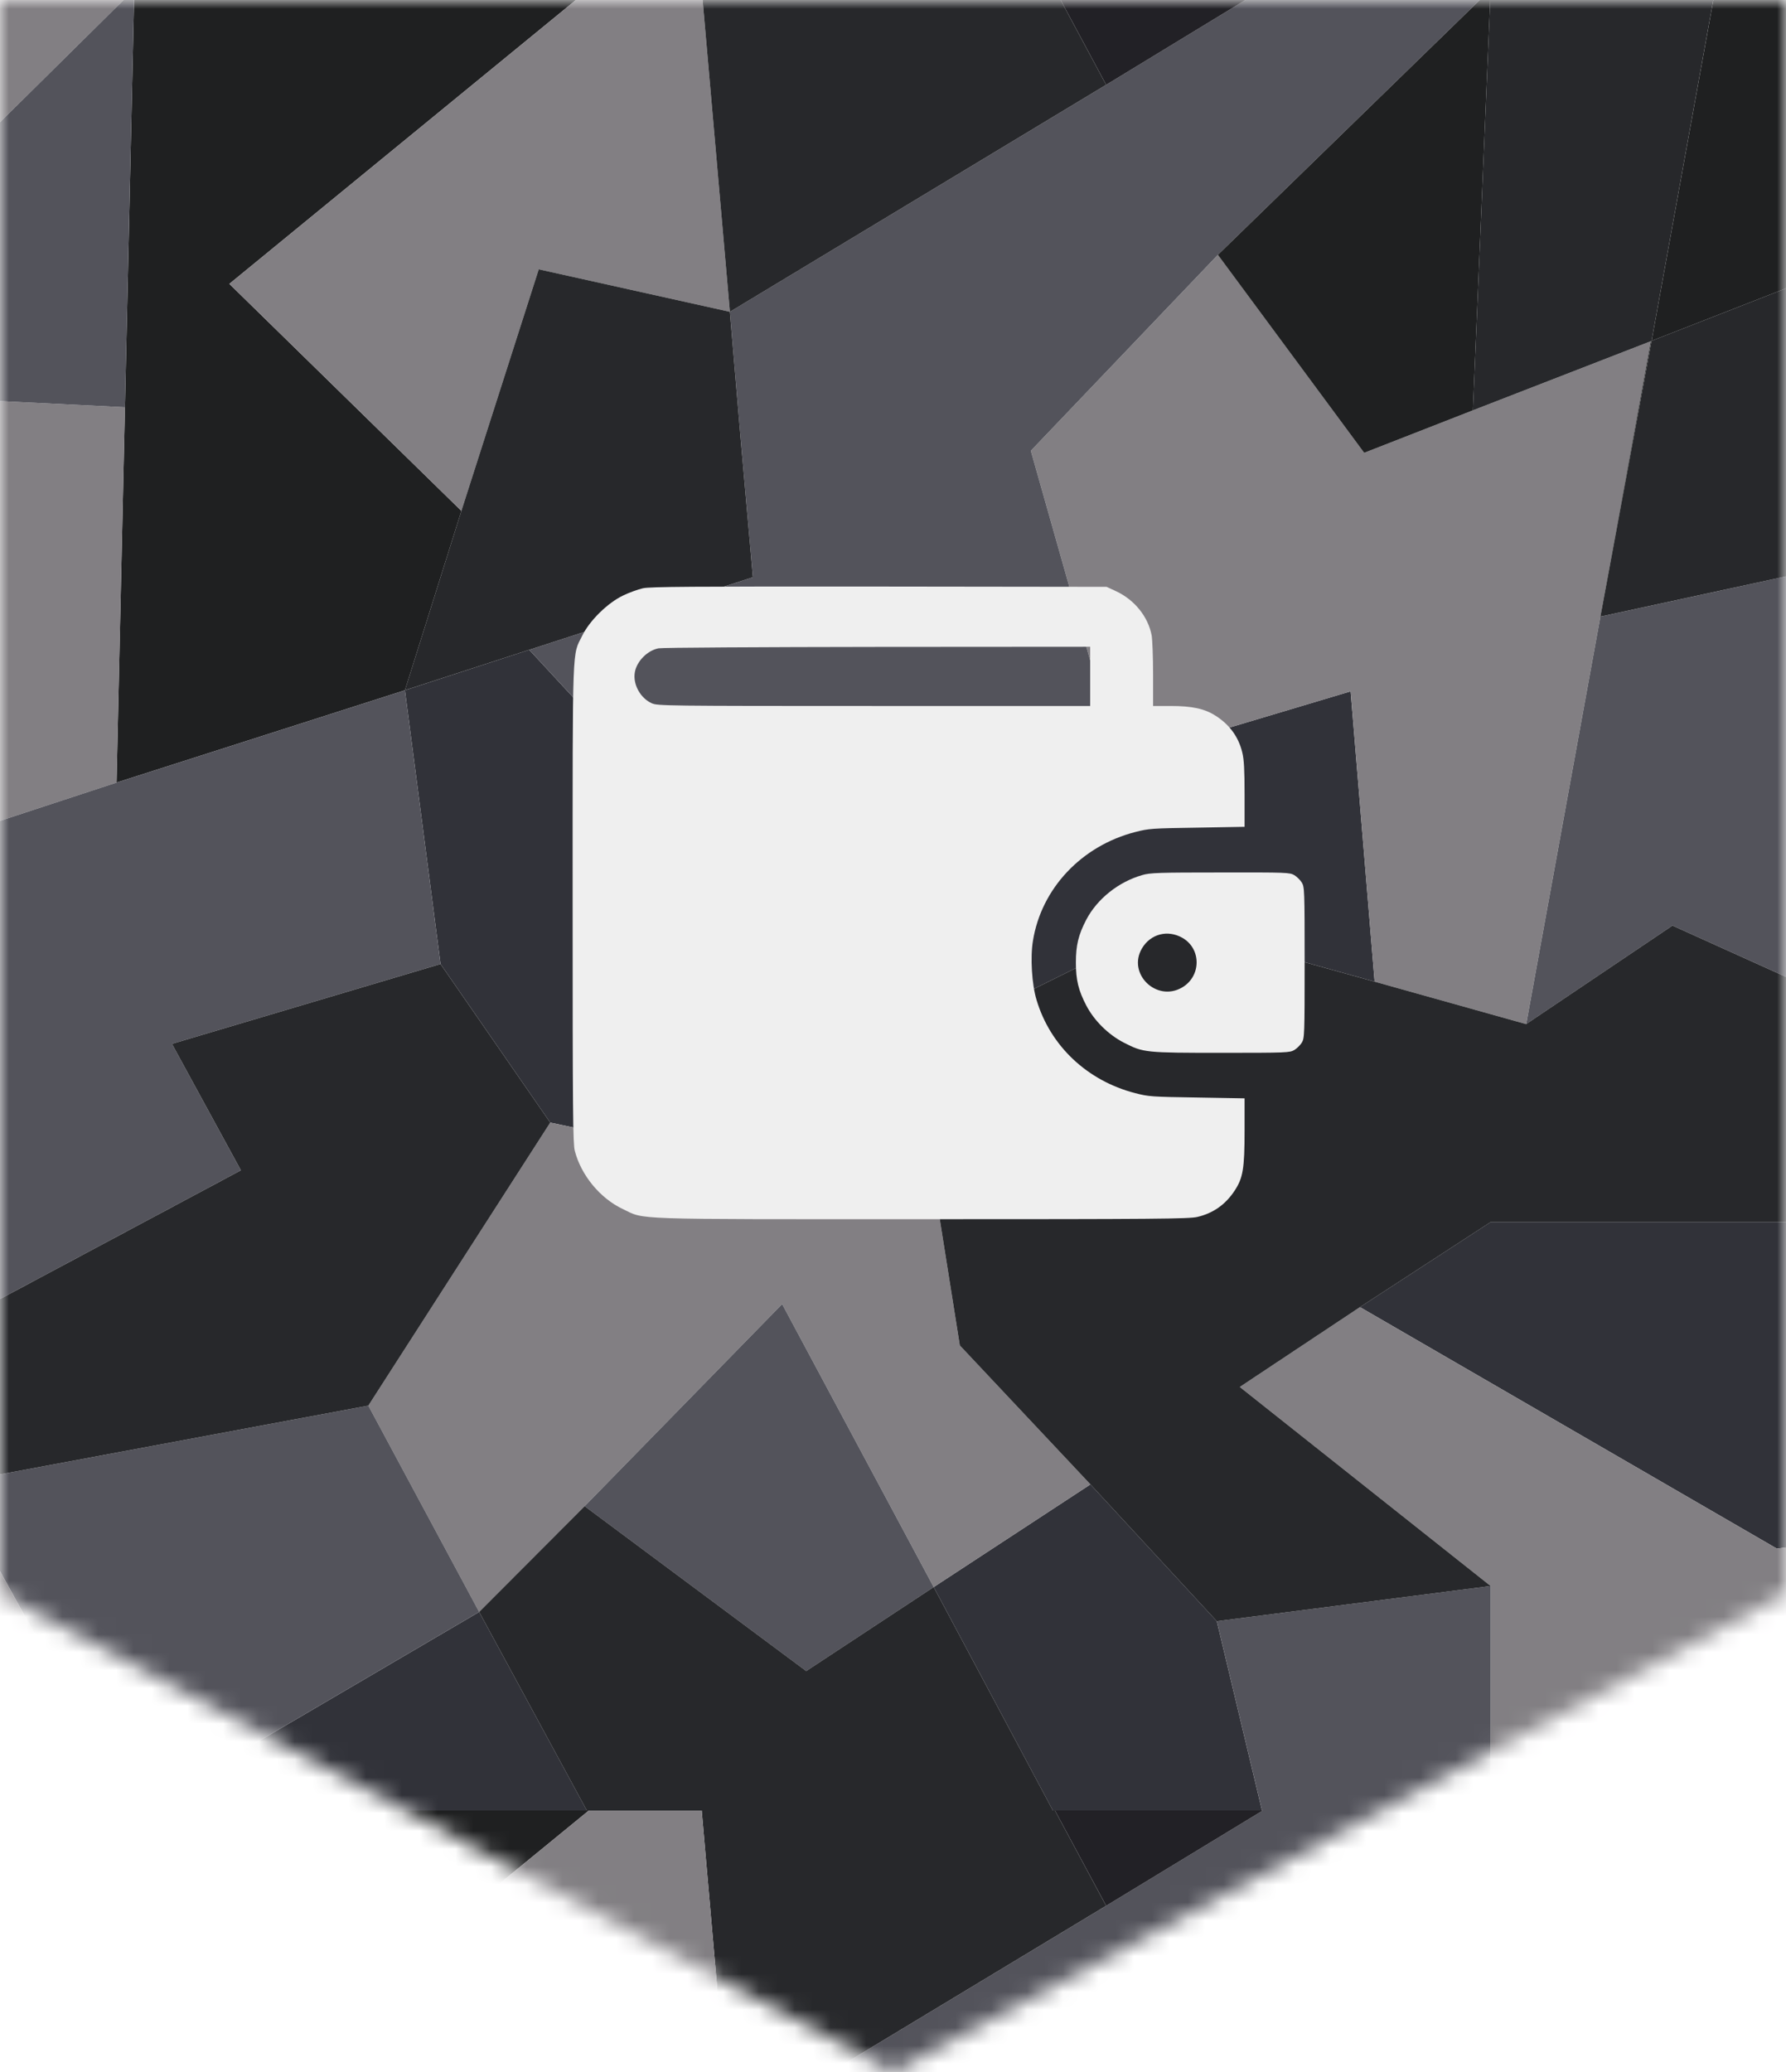
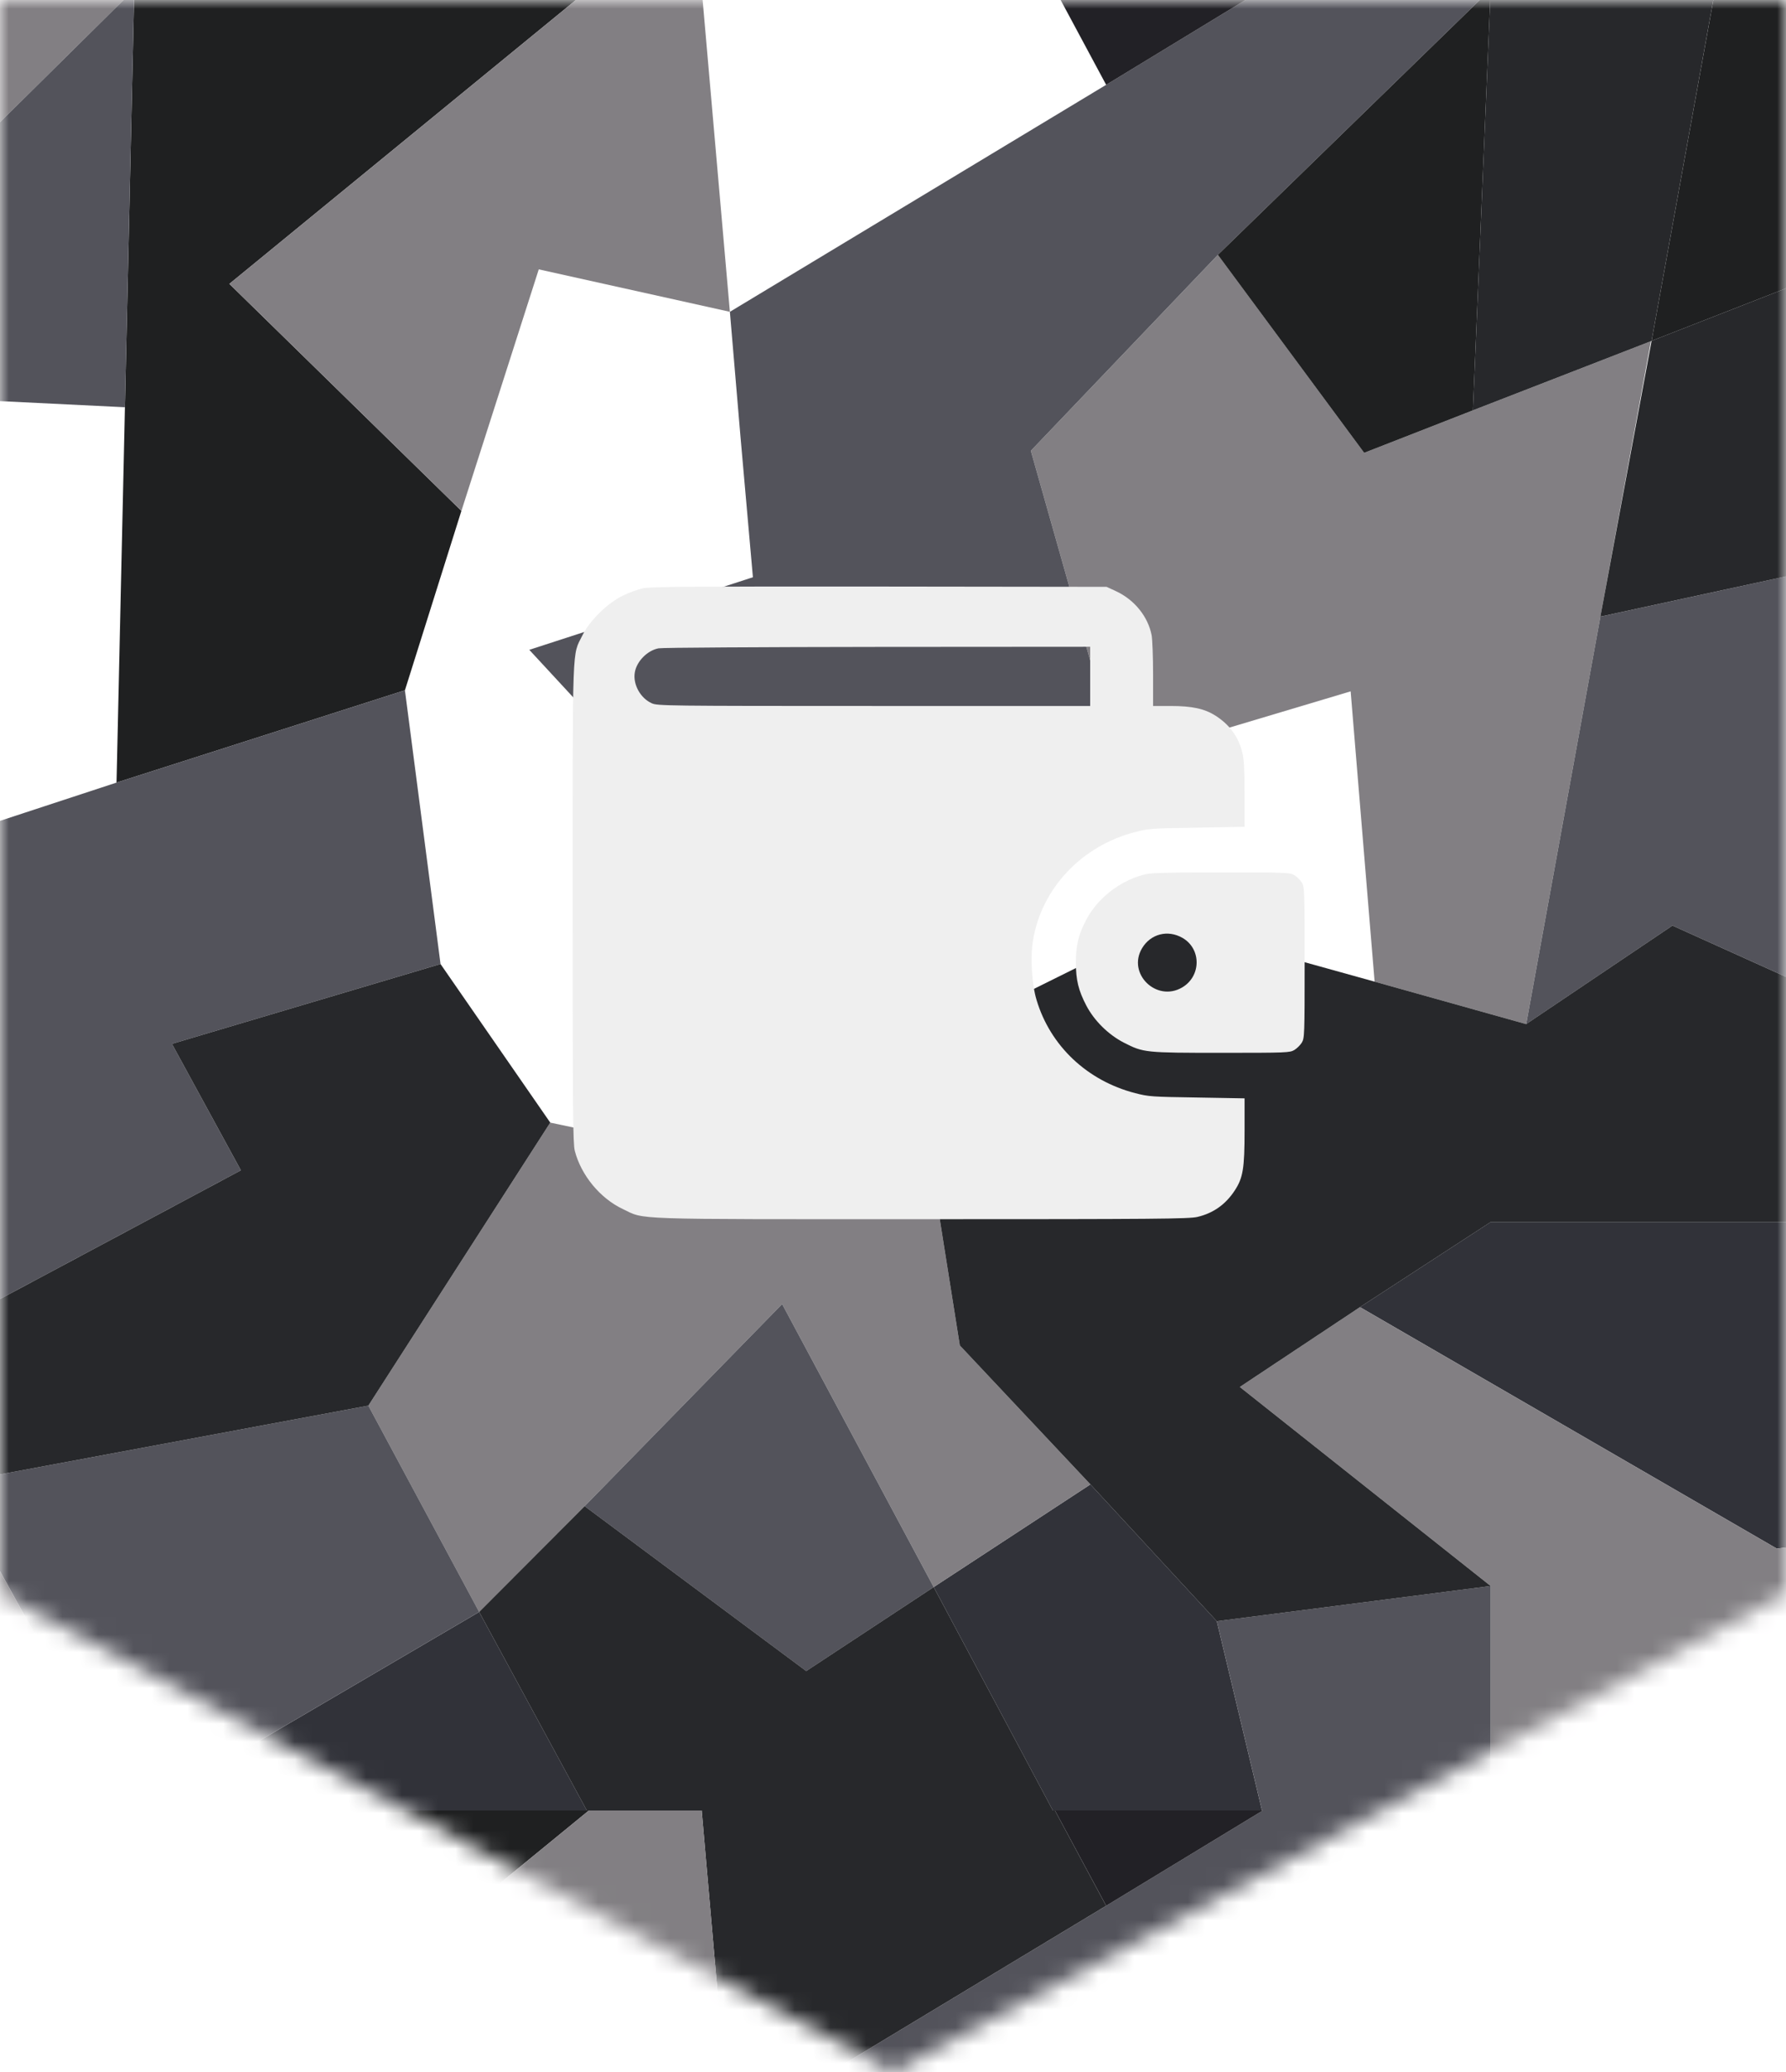
<svg xmlns="http://www.w3.org/2000/svg" width="100" height="116" viewBox="0 0 100 116" fill="none">
  <mask id="mask0_1566_25697" style="mask-type:alpha" maskUnits="userSpaceOnUse" x="0" y="0" width="100" height="116">
    <path d="M100 89.198L50.003 116L0 89.198V0H100V89.198Z" fill="#D9D9D9" />
  </mask>
  <g mask="url(#mask0_1566_25697)">
-     <path d="M62.632 42.587L49.527 46.537L41.283 48.975L29.634 36.38L22.672 38.645L24.666 53.97L30.809 62.849L39.349 64.647L51.105 58.726L65.264 51.706L76.966 54.956L75.623 38.704L62.632 42.587Z" fill="#313239" />
    <path d="M76.145 73.179L99.489 86.7L104.054 86.121V68.417H83.463L76.145 73.179Z" fill="#313239" />
    <path d="M58.952 101.36H59.066H70.661L68.13 90.763L61.054 83.103L52.279 88.851L58.952 101.36Z" fill="#313239" />
    <path d="M32.858 101.36L26.829 90.244L7.87 101.36H32.858Z" fill="#313239" />
    <path d="M6.525 43.813L22.672 38.645L25.834 28.601L12.843 15.892L32.971 -0.593H7.519L6.995 22.799L6.525 43.813Z" fill="#1F2021" />
    <path d="M82.472 22.973L76.382 25.351L68.192 14.267L57.718 25.237L62.633 42.588L75.624 38.705L76.966 54.957L85.452 57.334L89.608 34.522L92.435 19.103L82.472 22.973Z" fill="#827F83" />
    <path d="M76.147 73.18L69.42 77.649L83.465 88.792V101.36H96.04H104.056V86.121L99.49 86.701L76.147 73.18Z" fill="#827F83" />
    <path d="M30.809 62.849L20.624 78.695L26.827 90.244L32.736 84.323L43.793 73.007L52.279 88.852L61.054 83.104L53.742 75.324L51.104 58.726L39.348 64.647L30.809 62.849Z" fill="#827F83" />
-     <path d="M-3.537 47.116L6.527 43.813L6.997 22.799L-7.283 22.099L-5.114 36.726L-18.629 34.987L-19.623 48.395L-6.638 61.163L-3.537 47.116Z" fill="#827F83" />
    <path d="M7.519 -0.593H-10.675L-8.332 15.08L7.519 -0.593Z" fill="#827F83" />
    <path d="M25.835 28.601L30.166 15.08L40.867 17.457L39.289 -0.593H32.972L12.844 15.892L25.835 28.601Z" fill="#827F83" />
    <path d="M85.453 57.334L93.643 51.819L104.056 56.521V31.391L89.608 34.522L85.453 57.334Z" fill="#53535B" />
    <path d="M52.279 88.852L43.793 73.007L32.735 84.323L45.142 93.555L52.279 88.852Z" fill="#53535B" />
    <path d="M7.406 101.361H7.52H7.869L26.829 90.244L20.625 78.695L-2.718 83.051L7.406 101.361Z" fill="#53535B" />
    <path d="M13.487 65.52L9.627 58.44L24.666 53.97L22.672 38.645L6.525 43.813L-3.539 47.117L-6.64 61.164L-8.742 70.742L-6.17 76.023L13.487 65.52Z" fill="#53535B" />
    <path d="M70.709 101.36L61.934 106.695L40.867 119.41L41.458 126.377L42.156 134.27L29.635 138.333L41.283 150.928L49.527 148.49L62.632 144.54L57.718 127.183L68.191 116.22L83.465 101.36V88.791L68.131 90.763L70.662 101.36H70.709Z" fill="#53535B" />
    <path d="M-21.908 5.968L-25.298 13.221L-17.638 21.58L-7.286 22.1L6.994 22.799L7.518 -0.593L-8.333 15.08L-21.908 5.968Z" fill="#53535B" />
    <path d="M40.867 17.457L41.458 24.424L42.156 32.317L29.635 36.38L41.283 48.975L49.527 46.538L62.632 42.588L57.718 25.237L68.191 14.267L83.465 -0.593H70.709L61.934 4.749L40.867 17.457Z" fill="#53535B" />
    <path d="M76.381 25.351L82.47 22.973L83.464 -0.592L68.19 14.267L76.381 25.351Z" fill="#1F2021" />
    <path d="M96.04 -0.593L92.475 19.083L104.056 14.56V-0.593H96.04Z" fill="#1F2021" />
-     <path d="M89.607 34.521L92.474 19.082L92.433 19.102L89.607 34.521Z" fill="#1F2021" />
    <path d="M70.71 -0.593H59.068L61.935 4.749L70.71 -0.593Z" fill="#222126" />
-     <path d="M42.155 32.316L41.457 24.423L40.866 17.456L30.165 15.078L25.834 28.599L22.672 38.643L29.634 36.379L42.155 32.316Z" fill="#27282B" />
    <path d="M85.451 57.334L76.965 54.957L65.263 51.706L51.104 58.727L53.742 75.325L61.054 83.104L68.13 90.764L83.464 88.792L69.419 77.649L76.146 73.18L83.464 68.418H104.055V56.522L93.642 51.819L85.451 57.334Z" fill="#27282B" />
    <path d="M32.971 101.359H39.288L40.866 119.41L61.933 106.695L59.067 101.359H58.953L52.279 88.851L45.142 93.553L32.736 84.322L26.828 90.243L32.856 101.359H32.971Z" fill="#27282B" />
    <path d="M13.488 65.52L-6.17 76.024L-2.719 83.051L20.624 78.695L30.809 62.849L24.666 53.971L9.627 58.44L13.488 65.52Z" fill="#27282B" />
-     <path d="M61.934 4.749L59.068 -0.592H39.289L40.867 17.458L61.934 4.749Z" fill="#27282B" />
    <path d="M92.433 19.103L92.474 19.083L96.038 -0.593H83.464L82.47 22.973L92.433 19.103Z" fill="#27282B" />
    <path d="M89.607 34.521L104.055 31.391V14.56L92.474 19.082L89.607 34.521Z" fill="#27282B" />
    <path d="M25.834 130.553L12.843 117.838L32.971 101.36H32.856H7.868H7.519L6.995 124.751L6.525 145.759L22.672 140.59L25.834 130.553Z" fill="#1F2021" />
    <path d="M-8.332 117.026L7.519 101.361H7.405L-2.719 83.051L-6.345 91.809L-19.685 94.074L-20.209 101.56H-10.642L-8.332 117.026Z" fill="#827F83" />
    <path d="M32.972 101.36L12.844 117.838L25.835 130.553L30.166 117.025L40.867 119.41L39.289 101.36H32.972Z" fill="#827F83" />
    <path d="M-8.333 117.025L-21.908 107.914L-25.298 115.174L-17.638 123.526L-7.286 124.052L6.994 124.751L7.518 101.36L-8.333 117.025Z" fill="#53535B" />
    <path d="M76.381 127.302L82.47 124.925L83.464 101.36L68.19 116.219L76.381 127.302Z" fill="#1F2021" />
    <path d="M92.475 121.035L104.056 116.506V101.559V101.36H96.04L92.475 121.035Z" fill="#1F2021" />
    <path d="M70.71 101.36H70.663H59.068L61.935 106.695L70.71 101.36Z" fill="#222126" />
    <path d="M92.433 121.048L92.474 121.035L96.038 101.36H83.464L82.47 124.925L92.433 121.048Z" fill="#27282B" />
  </g>
  <path d="M36.001 32.933C35.721 32.996 35.217 33.178 34.88 33.343C34.024 33.754 33.015 34.741 32.607 35.577C32.031 36.738 32.063 35.727 32.063 50.575C32.063 62.249 32.079 64.017 32.183 64.427C32.535 65.793 33.6 67.088 34.873 67.688C36.145 68.295 35.025 68.256 51.65 68.256C64.714 68.256 66.587 68.24 67.043 68.129C67.924 67.924 68.62 67.435 69.132 66.653C69.597 65.943 69.685 65.422 69.685 63.299V61.491L67.027 61.444C64.482 61.404 64.33 61.397 63.561 61.199C60.872 60.505 58.806 58.555 58.038 55.982C57.774 55.113 57.678 53.59 57.838 52.658C58.31 49.738 60.559 47.354 63.561 46.581C64.33 46.383 64.482 46.375 67.027 46.336L69.685 46.289V44.465C69.685 43.108 69.653 42.508 69.557 42.129C69.349 41.261 68.852 40.574 68.06 40.069C67.443 39.674 66.747 39.524 65.53 39.524H64.562V37.756C64.562 36.785 64.522 35.798 64.482 35.569C64.282 34.528 63.529 33.588 62.505 33.107L61.96 32.854L49.233 32.838C38.659 32.83 36.417 32.846 36.001 32.933ZM61.04 37.866V39.524H48.937C37.33 39.524 36.81 39.516 36.497 39.374C35.857 39.09 35.425 38.308 35.545 37.638C35.649 37.022 36.249 36.414 36.874 36.296C37.066 36.256 42.581 36.225 49.137 36.217L61.04 36.209V37.866Z" fill="#EFEFEF" />
  <path d="M63.962 48.989C62.634 49.367 61.441 50.315 60.825 51.483C60.384 52.328 60.24 52.912 60.24 53.89C60.24 54.869 60.384 55.453 60.825 56.298C61.273 57.15 62.057 57.924 62.93 58.374C64.026 58.934 64.115 58.942 68.405 58.942C72.055 58.942 72.215 58.934 72.471 58.784C72.615 58.697 72.799 58.516 72.888 58.374C73.04 58.121 73.048 57.963 73.048 53.89C73.048 49.817 73.04 49.66 72.888 49.407C72.799 49.265 72.615 49.083 72.471 48.996C72.215 48.846 72.063 48.839 68.325 48.846C64.891 48.846 64.387 48.862 63.962 48.989ZM66.212 52.509C67.276 53.125 67.26 54.664 66.18 55.288C64.747 56.116 63.098 54.506 63.946 53.085C64.427 52.28 65.387 52.035 66.212 52.509Z" fill="#EFEFEF" />
</svg>